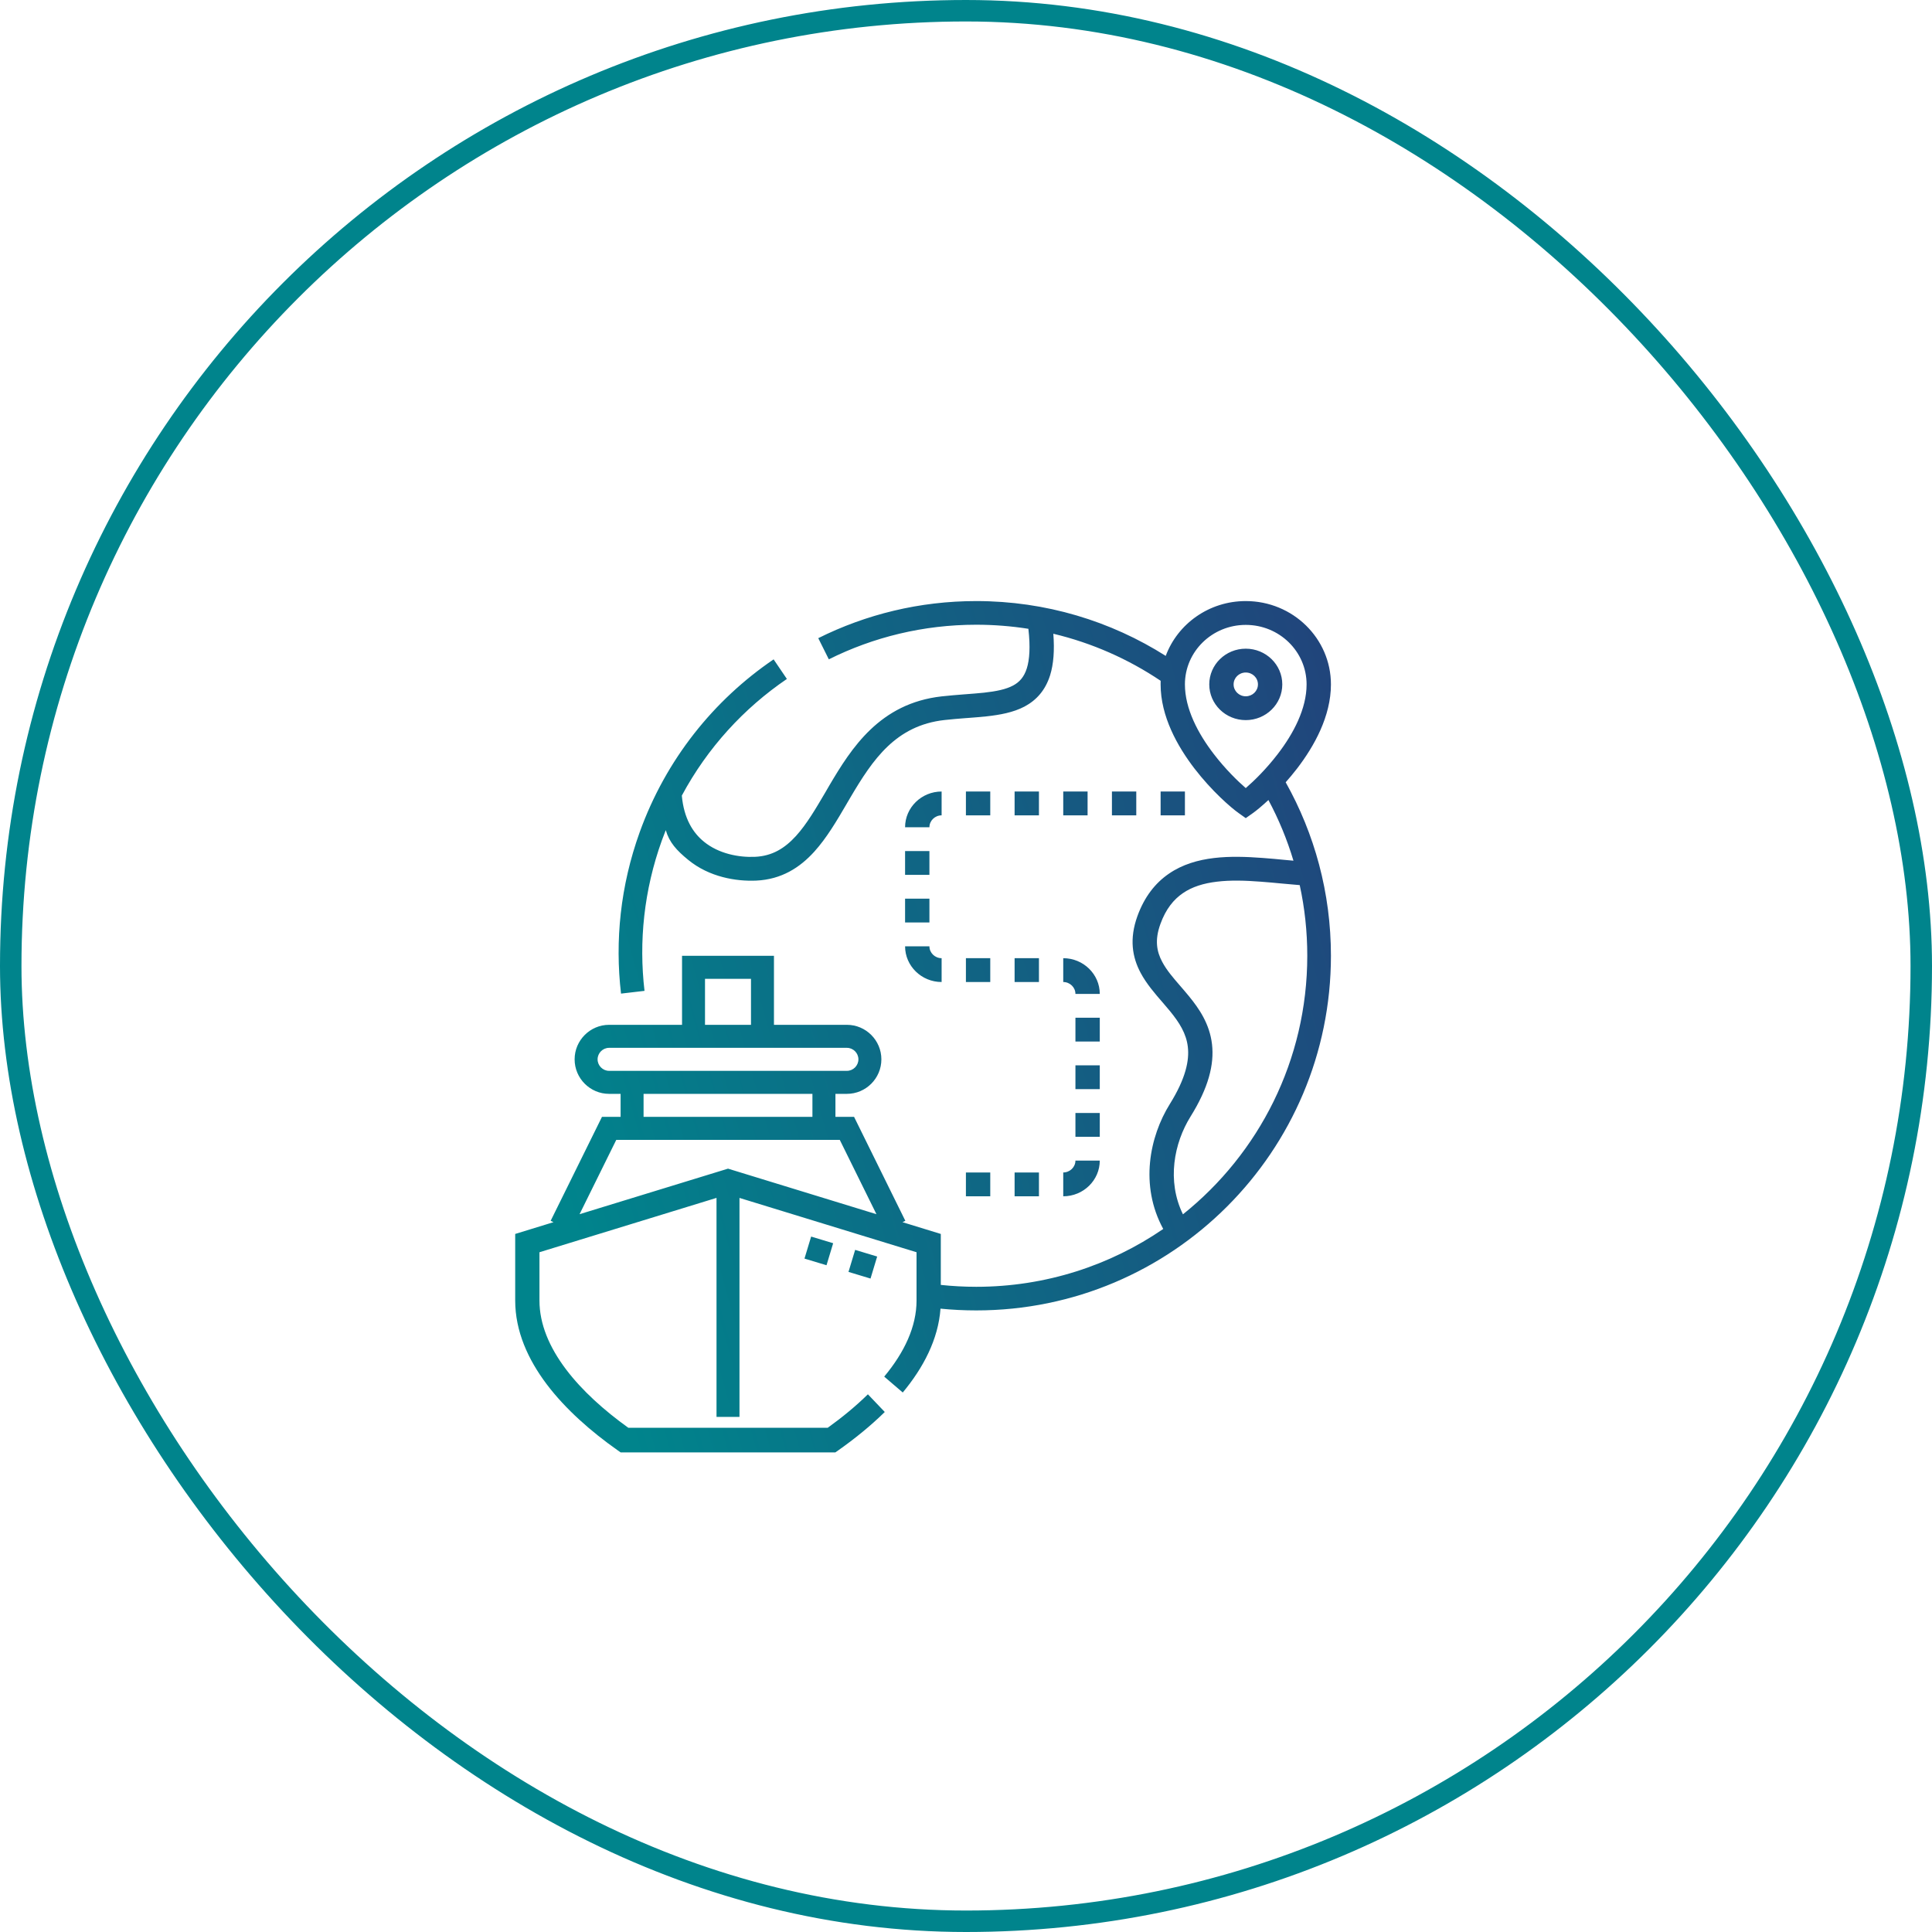
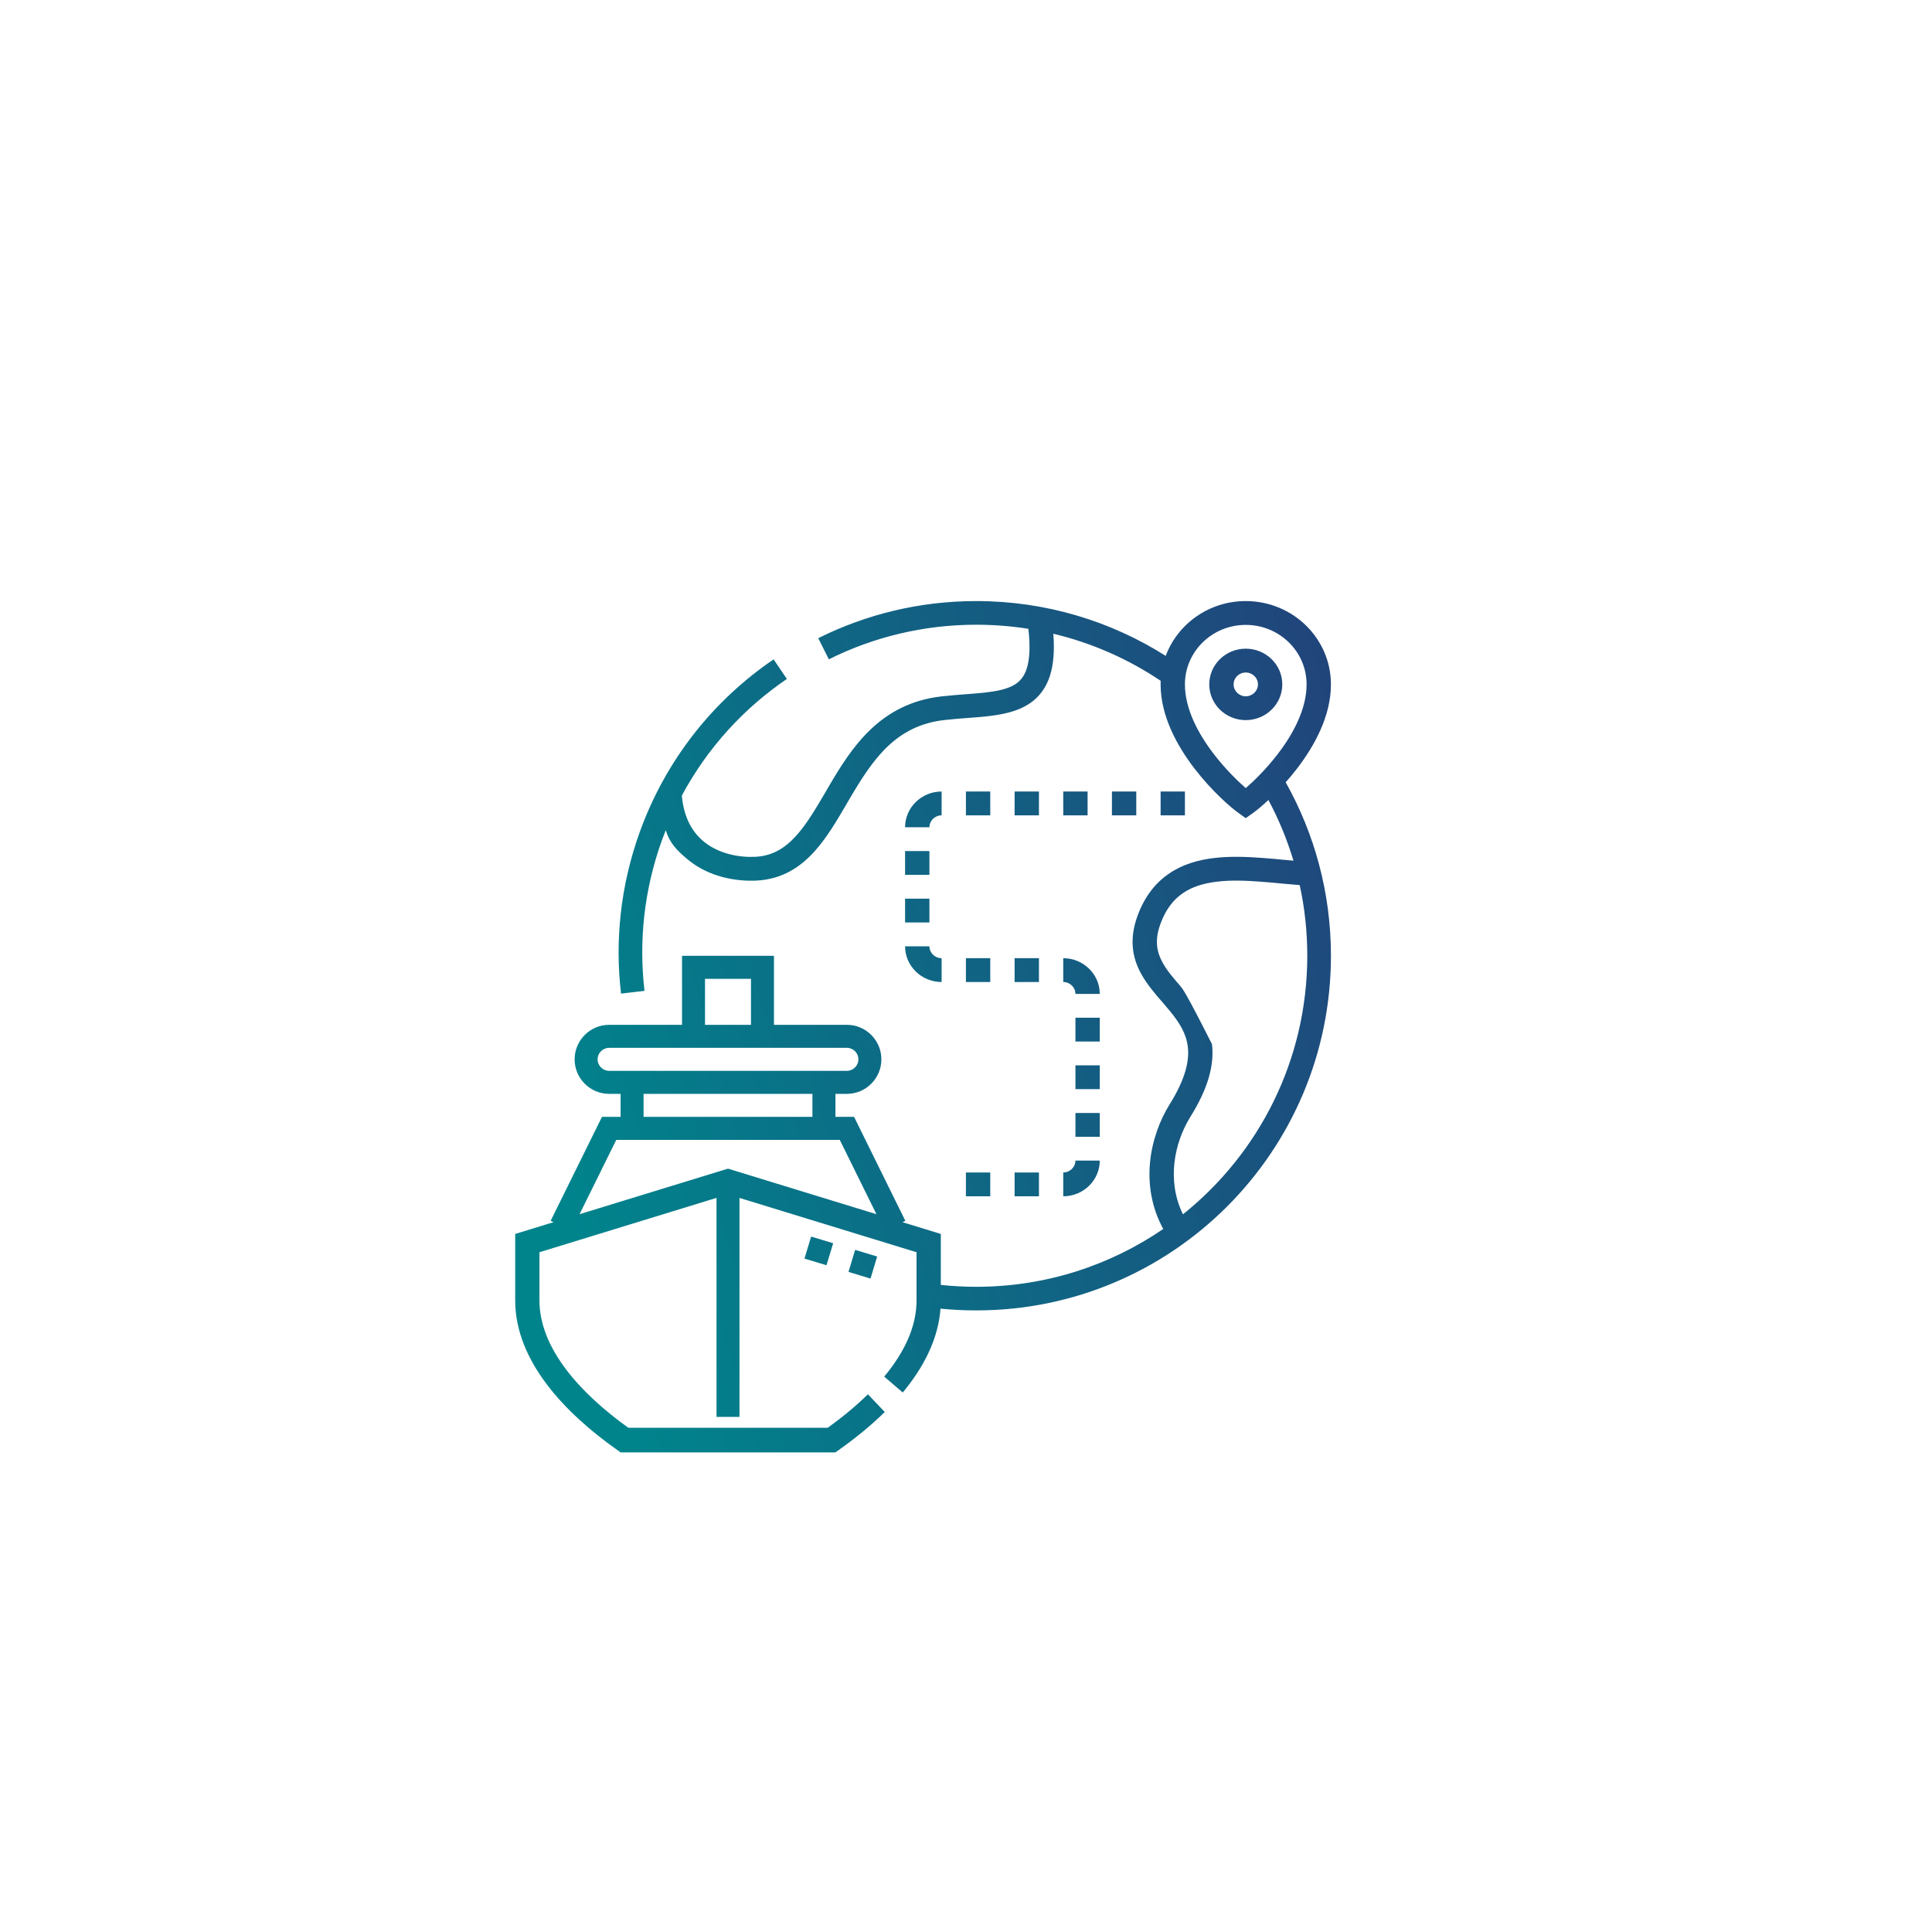
<svg xmlns="http://www.w3.org/2000/svg" width="45" height="45" viewBox="0 0 45 45" fill="none">
-   <rect x="0.25" y="0.25" width="44.5" height="44.5" rx="22.25" stroke="#00848C" stroke-width="0.5" />
-   <path fill-rule="evenodd" clip-rule="evenodd" d="M29.016 14C28.159 14 27.429 14.532 27.152 15.277C25.875 14.468 24.361 14 22.739 14C21.417 14 20.168 14.311 19.059 14.864L19.305 15.357C20.339 14.841 21.505 14.551 22.739 14.551C23.152 14.551 23.558 14.584 23.953 14.646C24.002 15.074 23.979 15.366 23.917 15.566C23.851 15.775 23.741 15.891 23.593 15.969C23.431 16.055 23.211 16.102 22.918 16.134C22.782 16.148 22.638 16.159 22.483 16.171L22.483 16.171L22.483 16.171L22.483 16.171L22.454 16.173C22.289 16.186 22.114 16.2 21.933 16.22C20.493 16.382 19.834 17.418 19.314 18.3L19.229 18.447C18.996 18.843 18.79 19.195 18.543 19.468C18.277 19.761 17.984 19.939 17.586 19.957C17.209 19.974 16.74 19.886 16.395 19.604C16.143 19.399 15.929 19.068 15.881 18.531C16.479 17.416 17.327 16.495 18.328 15.814L18.019 15.358C16.627 16.305 15.511 17.684 14.898 19.388C14.451 20.632 14.32 21.913 14.465 23.143L15.012 23.079C14.877 21.931 14.998 20.736 15.416 19.575C15.445 19.494 15.476 19.415 15.507 19.336C15.59 19.622 15.76 19.808 16.032 20.03C16.52 20.429 17.145 20.532 17.613 20.511C18.204 20.484 18.631 20.207 18.967 19.836C19.256 19.517 19.493 19.112 19.72 18.724L19.72 18.724L19.72 18.723L19.72 18.723C19.749 18.674 19.777 18.625 19.806 18.577C20.331 17.686 20.865 16.898 21.998 16.771C22.167 16.752 22.333 16.739 22.498 16.726L22.53 16.724C22.683 16.712 22.835 16.701 22.981 16.685C23.288 16.651 23.599 16.596 23.863 16.457C24.141 16.309 24.349 16.077 24.459 15.728C24.54 15.467 24.564 15.149 24.534 14.761C25.44 14.977 26.284 15.353 27.034 15.857C27.033 15.885 27.033 15.913 27.033 15.941C27.033 16.684 27.423 17.381 27.822 17.901C28.224 18.424 28.669 18.81 28.85 18.938L29.016 19.056L29.183 18.938C29.262 18.882 29.39 18.777 29.544 18.634C29.783 19.08 29.979 19.553 30.127 20.047C30.058 20.041 29.988 20.034 29.918 20.028L29.918 20.028L29.918 20.028C29.756 20.012 29.588 19.996 29.406 19.983C29.033 19.955 28.645 19.941 28.276 19.985C27.906 20.029 27.541 20.133 27.226 20.35C26.906 20.569 26.655 20.891 26.493 21.337C26.301 21.868 26.372 22.293 26.567 22.659C26.702 22.913 26.905 23.148 27.086 23.356L27.086 23.356L27.086 23.356L27.086 23.356L27.086 23.356L27.086 23.356L27.086 23.356C27.143 23.423 27.199 23.487 27.249 23.548C27.47 23.818 27.631 24.072 27.667 24.385C27.703 24.696 27.622 25.114 27.247 25.716C26.776 26.473 26.541 27.61 27.094 28.625C25.855 29.474 24.355 29.972 22.739 29.972C22.46 29.972 22.184 29.957 21.913 29.928V28.741L21.021 28.467L21.087 28.435L19.893 26.014H19.459V25.478H19.726C20.168 25.478 20.529 25.117 20.529 24.674C20.529 24.232 20.169 23.87 19.726 23.87H18.027V22.263H15.886V23.87H14.187C13.745 23.87 13.384 24.232 13.384 24.674C13.384 25.117 13.745 25.478 14.187 25.478H14.455V26.014H14.021L12.826 28.435L12.892 28.467L12 28.741V30.292C12 31.006 12.299 31.666 12.737 32.246C13.175 32.825 13.765 33.342 14.383 33.778L14.456 33.829H19.457L19.53 33.778C19.911 33.509 20.279 33.211 20.608 32.888L20.215 32.476C19.932 32.754 19.614 33.015 19.28 33.255H14.634C14.073 32.852 13.56 32.393 13.185 31.897C12.794 31.379 12.565 30.839 12.565 30.292V29.167L16.689 27.901L16.689 33.002L17.224 33.002L17.224 27.902L21.348 29.167V30.292C21.348 30.899 21.066 31.498 20.595 32.064L21.027 32.434C21.504 31.859 21.854 31.2 21.906 30.481C22.18 30.508 22.458 30.522 22.739 30.522C27.302 30.522 31 26.824 31 22.261C31 20.794 30.617 19.416 29.946 18.221C30.034 18.121 30.124 18.014 30.211 17.901C30.61 17.381 31 16.684 31 15.941C31 14.869 30.112 14 29.016 14ZM29.844 20.578C29.989 20.591 30.135 20.605 30.273 20.616C30.389 21.146 30.449 21.697 30.449 22.261C30.449 24.698 29.319 26.871 27.553 28.284C27.172 27.504 27.346 26.623 27.731 26.005C28.146 25.339 28.285 24.796 28.23 24.322C28.175 23.85 27.932 23.495 27.691 23.201C27.619 23.113 27.549 23.032 27.483 22.956C27.316 22.763 27.173 22.597 27.07 22.403C26.943 22.165 26.891 21.899 27.028 21.522C27.154 21.172 27.338 20.95 27.551 20.804C27.767 20.655 28.033 20.573 28.345 20.536C28.657 20.498 29.001 20.508 29.363 20.536C29.513 20.547 29.678 20.562 29.844 20.578L29.844 20.578ZM27.599 15.941C27.599 15.175 28.234 14.555 29.016 14.555C29.799 14.555 30.433 15.175 30.433 15.941C30.433 16.505 30.131 17.083 29.758 17.567C29.491 17.915 29.205 18.193 29.016 18.356C28.828 18.193 28.542 17.915 28.275 17.567C27.902 17.083 27.599 16.505 27.599 15.941ZM28.733 15.941C28.733 15.787 28.86 15.664 29.016 15.664C29.173 15.664 29.3 15.787 29.3 15.941C29.3 16.094 29.173 16.218 29.016 16.218C28.86 16.218 28.733 16.094 28.733 15.941ZM29.016 15.109C28.547 15.109 28.166 15.481 28.166 15.941C28.166 16.401 28.547 16.773 29.016 16.773C29.486 16.773 29.867 16.401 29.867 15.941C29.867 15.481 29.486 15.109 29.016 15.109ZM21.932 18.436C21.463 18.436 21.081 18.81 21.081 19.268H21.648C21.648 19.116 21.776 18.991 21.932 18.991V18.436ZM23.065 18.436H22.498V18.991H23.065V18.436ZM24.199 18.436H23.632V18.991H24.199V18.436ZM24.765 18.991H25.332V18.436H24.765V18.991ZM25.899 18.991H26.466V18.436H25.899V18.991ZM27.033 18.991H27.599V18.436H27.033V18.991ZM21.081 20.377H21.648V19.823H21.081V20.377ZM21.648 21.486V20.932H21.081V21.486H21.648ZM21.932 22.318C21.776 22.318 21.648 22.193 21.648 22.041H21.081C21.081 22.499 21.463 22.873 21.932 22.873V22.318ZM22.498 22.873H23.065V22.318H22.498V22.873ZM23.632 22.873H24.199V22.318H23.632V22.873ZM24.765 22.873C24.921 22.873 25.049 22.998 25.049 23.15H25.616C25.616 22.692 25.234 22.318 24.765 22.318V22.873ZM25.049 23.705V24.259H25.616V23.705H25.049ZM25.616 25.368V24.814H25.049V25.368H25.616ZM25.616 26.478V25.923H25.049V26.478H25.616ZM24.765 27.864C25.234 27.864 25.616 27.49 25.616 27.032H25.049C25.049 27.184 24.921 27.309 24.765 27.309V27.864ZM22.498 27.864H23.065V27.309H22.498V27.864ZM23.632 27.864H24.199V27.309H23.632V27.864ZM19.56 26.55L20.414 28.281L16.957 27.22L13.499 28.281L14.354 26.55H19.56ZM16.421 23.87H17.492V22.799H16.421V23.87ZM14.99 25.478V26.014H18.923V25.478H14.99ZM14.187 24.406C14.041 24.406 13.919 24.527 13.919 24.674C13.919 24.821 14.041 24.942 14.187 24.942H19.726C19.873 24.942 19.994 24.821 19.994 24.674C19.994 24.527 19.873 24.406 19.726 24.406H14.187ZM19.251 29.47L18.738 29.315L18.893 28.802L19.406 28.957L19.251 29.47ZM20.276 29.78L19.763 29.625L19.918 29.112L20.431 29.267L20.276 29.78Z" fill="url(#paint0_linear_3012_2)" />
+   <path fill-rule="evenodd" clip-rule="evenodd" d="M29.016 14C28.159 14 27.429 14.532 27.152 15.277C25.875 14.468 24.361 14 22.739 14C21.417 14 20.168 14.311 19.059 14.864L19.305 15.357C20.339 14.841 21.505 14.551 22.739 14.551C23.152 14.551 23.558 14.584 23.953 14.646C24.002 15.074 23.979 15.366 23.917 15.566C23.851 15.775 23.741 15.891 23.593 15.969C23.431 16.055 23.211 16.102 22.918 16.134C22.782 16.148 22.638 16.159 22.483 16.171L22.483 16.171L22.483 16.171L22.483 16.171L22.454 16.173C22.289 16.186 22.114 16.2 21.933 16.22C20.493 16.382 19.834 17.418 19.314 18.3L19.229 18.447C18.996 18.843 18.79 19.195 18.543 19.468C18.277 19.761 17.984 19.939 17.586 19.957C17.209 19.974 16.74 19.886 16.395 19.604C16.143 19.399 15.929 19.068 15.881 18.531C16.479 17.416 17.327 16.495 18.328 15.814L18.019 15.358C16.627 16.305 15.511 17.684 14.898 19.388C14.451 20.632 14.32 21.913 14.465 23.143L15.012 23.079C14.877 21.931 14.998 20.736 15.416 19.575C15.445 19.494 15.476 19.415 15.507 19.336C15.59 19.622 15.76 19.808 16.032 20.03C16.52 20.429 17.145 20.532 17.613 20.511C18.204 20.484 18.631 20.207 18.967 19.836C19.256 19.517 19.493 19.112 19.72 18.724L19.72 18.724L19.72 18.723L19.72 18.723C19.749 18.674 19.777 18.625 19.806 18.577C20.331 17.686 20.865 16.898 21.998 16.771C22.167 16.752 22.333 16.739 22.498 16.726L22.53 16.724C22.683 16.712 22.835 16.701 22.981 16.685C23.288 16.651 23.599 16.596 23.863 16.457C24.141 16.309 24.349 16.077 24.459 15.728C24.54 15.467 24.564 15.149 24.534 14.761C25.44 14.977 26.284 15.353 27.034 15.857C27.033 15.885 27.033 15.913 27.033 15.941C27.033 16.684 27.423 17.381 27.822 17.901C28.224 18.424 28.669 18.81 28.85 18.938L29.016 19.056L29.183 18.938C29.262 18.882 29.39 18.777 29.544 18.634C29.783 19.08 29.979 19.553 30.127 20.047C30.058 20.041 29.988 20.034 29.918 20.028L29.918 20.028L29.918 20.028C29.756 20.012 29.588 19.996 29.406 19.983C29.033 19.955 28.645 19.941 28.276 19.985C27.906 20.029 27.541 20.133 27.226 20.35C26.906 20.569 26.655 20.891 26.493 21.337C26.301 21.868 26.372 22.293 26.567 22.659C26.702 22.913 26.905 23.148 27.086 23.356L27.086 23.356L27.086 23.356L27.086 23.356L27.086 23.356L27.086 23.356L27.086 23.356C27.143 23.423 27.199 23.487 27.249 23.548C27.47 23.818 27.631 24.072 27.667 24.385C27.703 24.696 27.622 25.114 27.247 25.716C26.776 26.473 26.541 27.61 27.094 28.625C25.855 29.474 24.355 29.972 22.739 29.972C22.46 29.972 22.184 29.957 21.913 29.928V28.741L21.021 28.467L21.087 28.435L19.893 26.014H19.459V25.478H19.726C20.168 25.478 20.529 25.117 20.529 24.674C20.529 24.232 20.169 23.87 19.726 23.87H18.027V22.263H15.886V23.87H14.187C13.745 23.87 13.384 24.232 13.384 24.674C13.384 25.117 13.745 25.478 14.187 25.478H14.455V26.014H14.021L12.826 28.435L12.892 28.467L12 28.741V30.292C12 31.006 12.299 31.666 12.737 32.246C13.175 32.825 13.765 33.342 14.383 33.778L14.456 33.829H19.457L19.53 33.778C19.911 33.509 20.279 33.211 20.608 32.888L20.215 32.476C19.932 32.754 19.614 33.015 19.28 33.255H14.634C14.073 32.852 13.56 32.393 13.185 31.897C12.794 31.379 12.565 30.839 12.565 30.292V29.167L16.689 27.901L16.689 33.002L17.224 33.002L17.224 27.902L21.348 29.167V30.292C21.348 30.899 21.066 31.498 20.595 32.064L21.027 32.434C21.504 31.859 21.854 31.2 21.906 30.481C22.18 30.508 22.458 30.522 22.739 30.522C27.302 30.522 31 26.824 31 22.261C31 20.794 30.617 19.416 29.946 18.221C30.034 18.121 30.124 18.014 30.211 17.901C30.61 17.381 31 16.684 31 15.941C31 14.869 30.112 14 29.016 14ZM29.844 20.578C29.989 20.591 30.135 20.605 30.273 20.616C30.389 21.146 30.449 21.697 30.449 22.261C30.449 24.698 29.319 26.871 27.553 28.284C27.172 27.504 27.346 26.623 27.731 26.005C28.146 25.339 28.285 24.796 28.23 24.322C27.619 23.113 27.549 23.032 27.483 22.956C27.316 22.763 27.173 22.597 27.07 22.403C26.943 22.165 26.891 21.899 27.028 21.522C27.154 21.172 27.338 20.95 27.551 20.804C27.767 20.655 28.033 20.573 28.345 20.536C28.657 20.498 29.001 20.508 29.363 20.536C29.513 20.547 29.678 20.562 29.844 20.578L29.844 20.578ZM27.599 15.941C27.599 15.175 28.234 14.555 29.016 14.555C29.799 14.555 30.433 15.175 30.433 15.941C30.433 16.505 30.131 17.083 29.758 17.567C29.491 17.915 29.205 18.193 29.016 18.356C28.828 18.193 28.542 17.915 28.275 17.567C27.902 17.083 27.599 16.505 27.599 15.941ZM28.733 15.941C28.733 15.787 28.86 15.664 29.016 15.664C29.173 15.664 29.3 15.787 29.3 15.941C29.3 16.094 29.173 16.218 29.016 16.218C28.86 16.218 28.733 16.094 28.733 15.941ZM29.016 15.109C28.547 15.109 28.166 15.481 28.166 15.941C28.166 16.401 28.547 16.773 29.016 16.773C29.486 16.773 29.867 16.401 29.867 15.941C29.867 15.481 29.486 15.109 29.016 15.109ZM21.932 18.436C21.463 18.436 21.081 18.81 21.081 19.268H21.648C21.648 19.116 21.776 18.991 21.932 18.991V18.436ZM23.065 18.436H22.498V18.991H23.065V18.436ZM24.199 18.436H23.632V18.991H24.199V18.436ZM24.765 18.991H25.332V18.436H24.765V18.991ZM25.899 18.991H26.466V18.436H25.899V18.991ZM27.033 18.991H27.599V18.436H27.033V18.991ZM21.081 20.377H21.648V19.823H21.081V20.377ZM21.648 21.486V20.932H21.081V21.486H21.648ZM21.932 22.318C21.776 22.318 21.648 22.193 21.648 22.041H21.081C21.081 22.499 21.463 22.873 21.932 22.873V22.318ZM22.498 22.873H23.065V22.318H22.498V22.873ZM23.632 22.873H24.199V22.318H23.632V22.873ZM24.765 22.873C24.921 22.873 25.049 22.998 25.049 23.15H25.616C25.616 22.692 25.234 22.318 24.765 22.318V22.873ZM25.049 23.705V24.259H25.616V23.705H25.049ZM25.616 25.368V24.814H25.049V25.368H25.616ZM25.616 26.478V25.923H25.049V26.478H25.616ZM24.765 27.864C25.234 27.864 25.616 27.49 25.616 27.032H25.049C25.049 27.184 24.921 27.309 24.765 27.309V27.864ZM22.498 27.864H23.065V27.309H22.498V27.864ZM23.632 27.864H24.199V27.309H23.632V27.864ZM19.56 26.55L20.414 28.281L16.957 27.22L13.499 28.281L14.354 26.55H19.56ZM16.421 23.87H17.492V22.799H16.421V23.87ZM14.99 25.478V26.014H18.923V25.478H14.99ZM14.187 24.406C14.041 24.406 13.919 24.527 13.919 24.674C13.919 24.821 14.041 24.942 14.187 24.942H19.726C19.873 24.942 19.994 24.821 19.994 24.674C19.994 24.527 19.873 24.406 19.726 24.406H14.187ZM19.251 29.47L18.738 29.315L18.893 28.802L19.406 28.957L19.251 29.47ZM20.276 29.78L19.763 29.625L19.918 29.112L20.431 29.267L20.276 29.78Z" fill="url(#paint0_linear_3012_2)" />
  <defs>
    <linearGradient id="paint0_linear_3012_2" x1="12.001" y1="23.913" x2="33.198" y2="17.973" gradientUnits="userSpaceOnUse">
      <stop stop-color="#00848C" />
      <stop offset="1" stop-color="#23407A" />
    </linearGradient>
  </defs>
</svg>